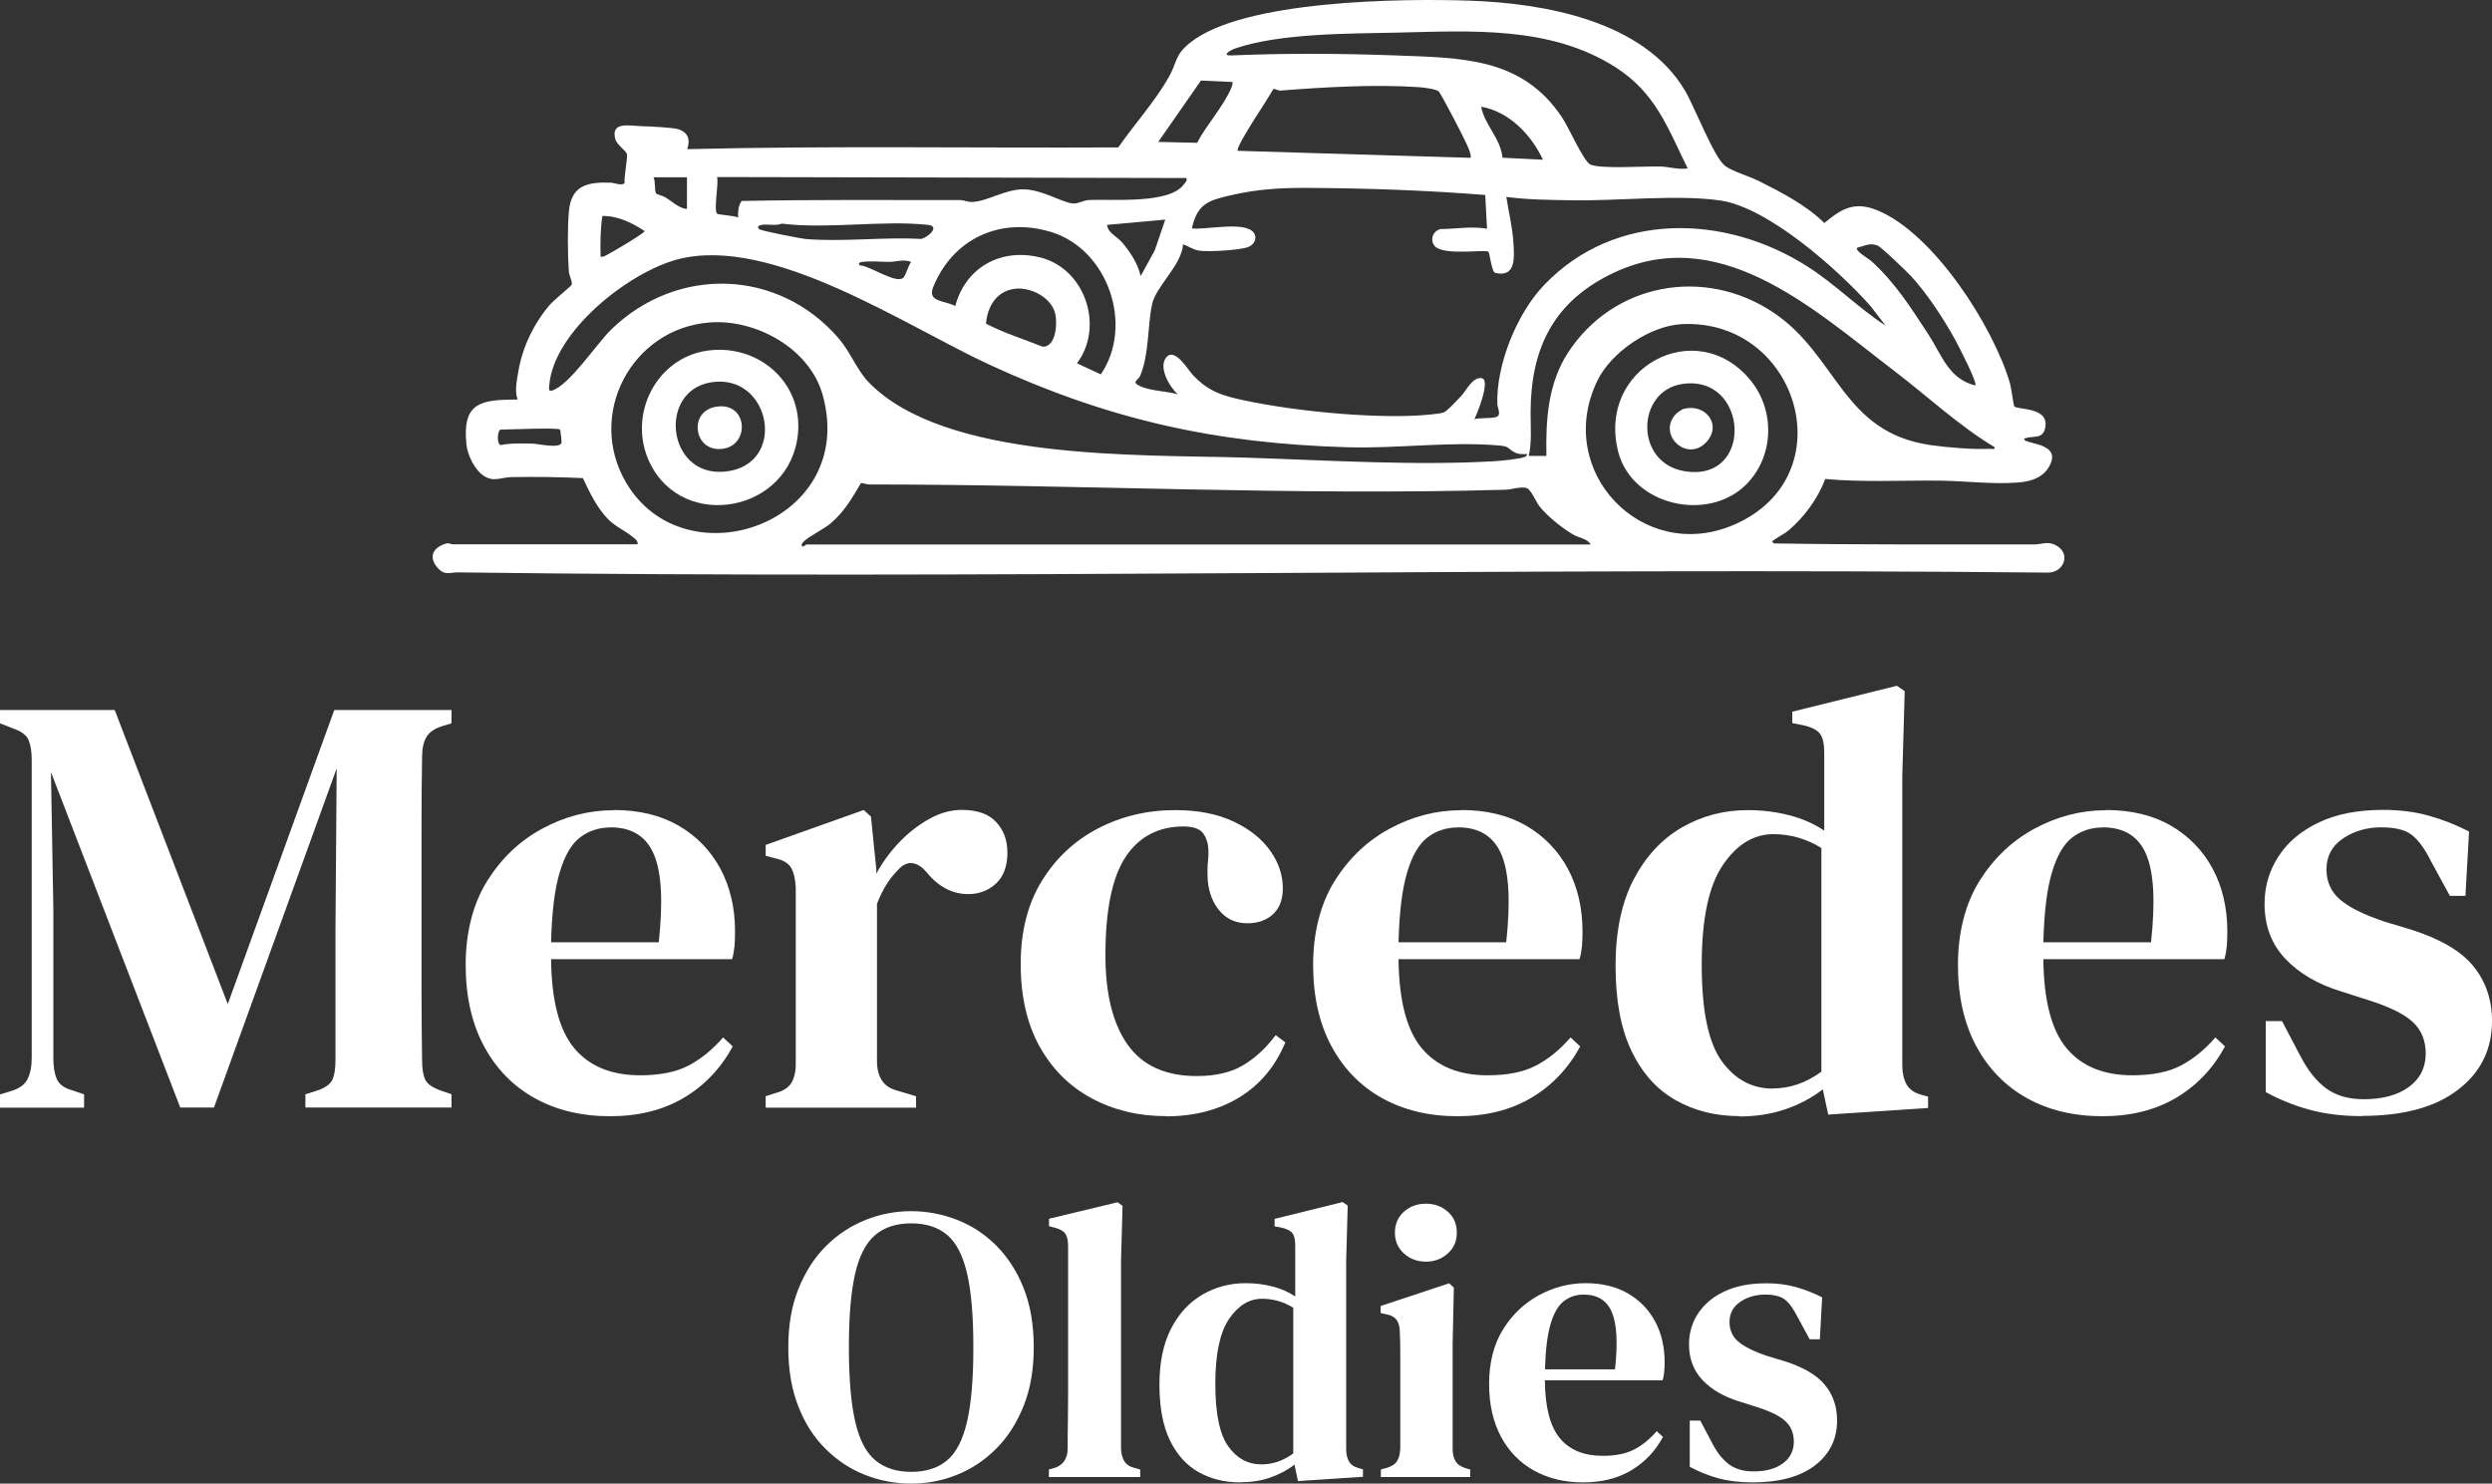
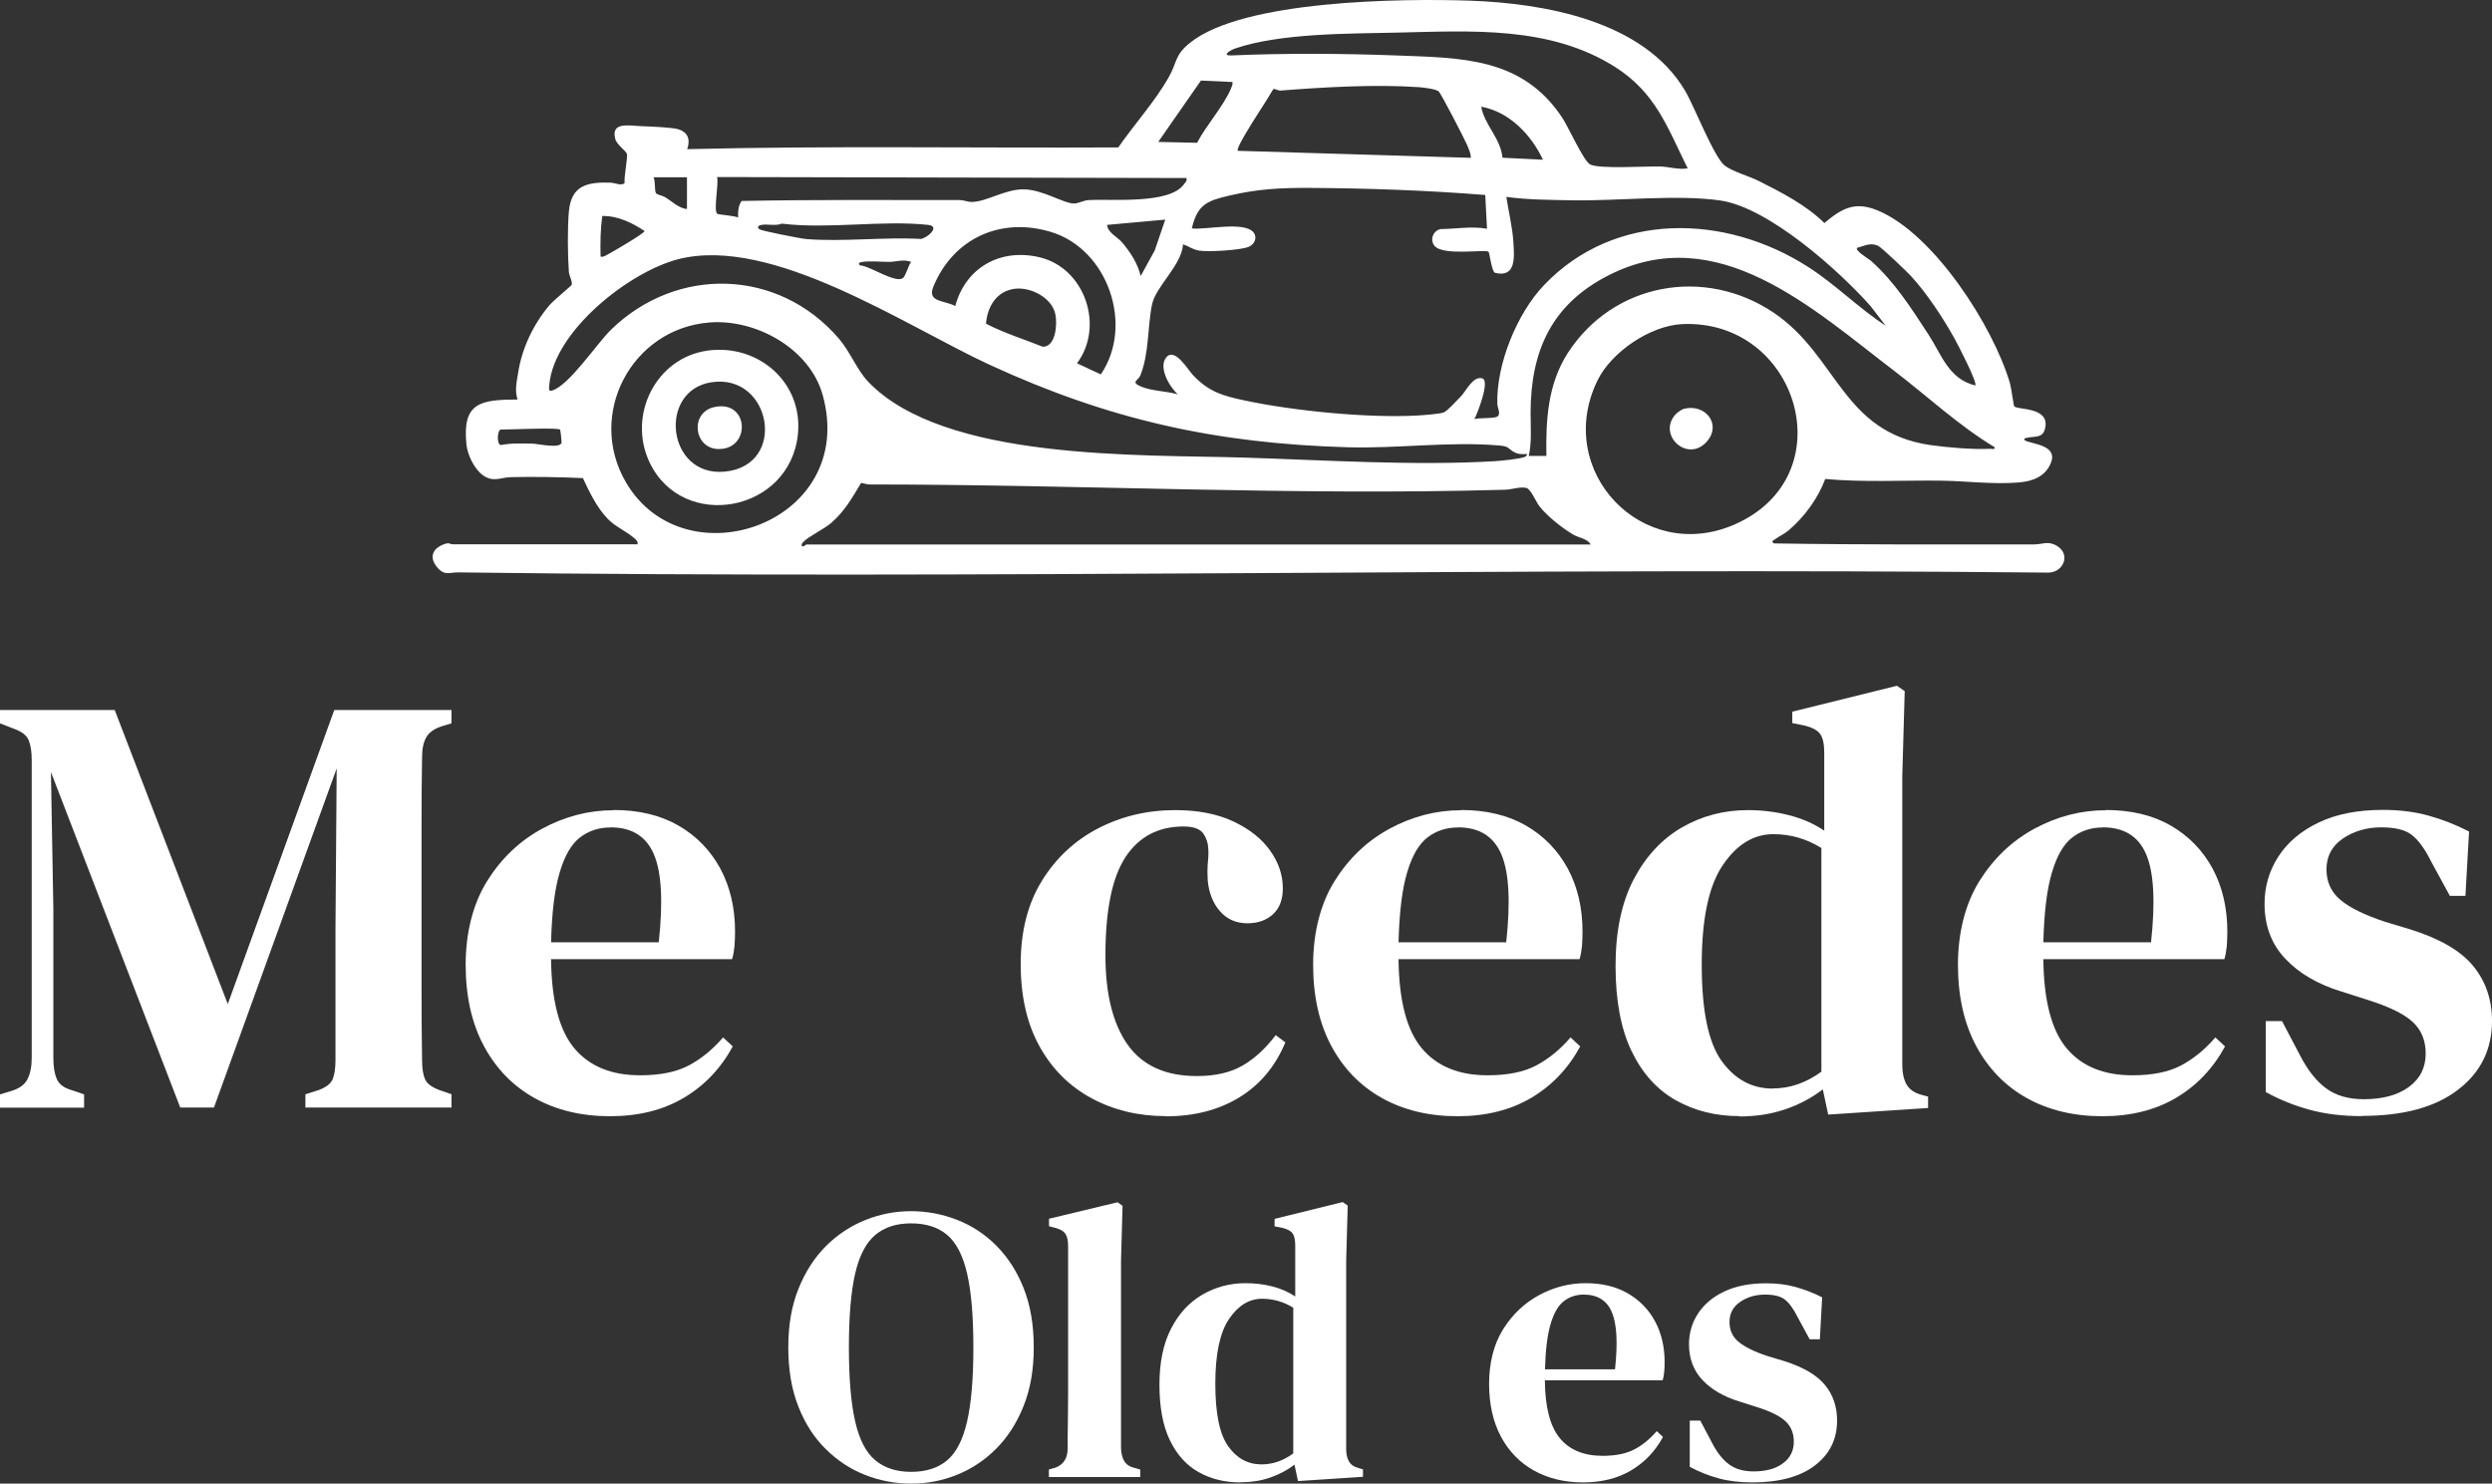
<svg xmlns="http://www.w3.org/2000/svg" id="Ebene_2" data-name="Ebene 2" viewBox="0 0 227.01 135.17">
  <rect x="0" y="0" width="227.01" height="135.17" fill="#333333" stroke="none" />
  <defs>
    <style>
      .cls-1 {
        fill: #fff;
      }
    </style>
  </defs>
  <g id="Ebene_1-2" data-name="Ebene 1">
    <g>
      <g>
        <path class="cls-1" d="M0,100.92v-1.21l1.09-.33c.69-.22,1.17-.57,1.42-1.07s.38-1.14.38-1.95v-27.12c0-.73-.09-1.32-.27-1.78-.18-.46-.64-.81-1.37-1.07l-1.26-.49v-1.21h10.46l10.3,26.79,9.7-26.79h10.68v1.21l-.88.27c-.69.22-1.17.56-1.42,1.01-.26.46-.38,1.05-.38,1.78-.04,2.12-.05,4.23-.05,6.33v14.99c0,2.12.02,4.22.05,6.3,0,.77.09,1.35.27,1.75.18.4.62.73,1.32.99l1.09.38v1.21h-13.31v-1.21l1.2-.38c.69-.26,1.12-.59,1.29-1.01s.25-.99.25-1.73v-11.89l.11-14.68-11.18,30.9h-3.07l-11.78-30.57.22,12.49v13.59c0,.8.11,1.44.33,1.92.22.48.68.8,1.37.99l1.1.38v1.21H0Z" />
        <path class="cls-1" d="M55.89,73.8c2.3,0,4.27.47,5.92,1.42,1.64.95,2.91,2.26,3.81,3.92.89,1.66,1.34,3.57,1.34,5.73,0,.47-.02.92-.05,1.34-.04.42-.11.81-.22,1.18h-16.49c.04,3.76.74,6.46,2.11,8.11,1.37,1.64,3.37,2.47,6,2.47,1.83,0,3.31-.3,4.44-.9,1.13-.6,2.17-1.45,3.12-2.55l.88.82c-1.09,2.01-2.58,3.57-4.47,4.69-1.88,1.11-4.12,1.67-6.71,1.67s-4.88-.55-6.85-1.64-3.52-2.68-4.63-4.74c-1.11-2.06-1.67-4.54-1.67-7.42s.65-5.53,1.95-7.62c1.3-2.08,2.98-3.68,5.04-4.79s4.23-1.67,6.49-1.67ZM55.62,75.39c-1.06,0-1.98.3-2.77.9-.79.6-1.41,1.66-1.86,3.18-.46,1.52-.72,3.64-.79,6.38h9.81c.4-3.69.26-6.36-.44-8-.69-1.64-2.01-2.47-3.95-2.47Z" />
-         <path class="cls-1" d="M69.75,100.92v-1.04l.82-.27c.73-.18,1.23-.49,1.51-.93.27-.44.41-1.02.41-1.75v-16.05c-.04-.8-.18-1.41-.44-1.84-.26-.42-.75-.7-1.48-.85l-.82-.22v-.99l8.93-3.18.66.6.49,4.82v.38c.55-1.02,1.24-1.97,2.08-2.85.84-.88,1.75-1.59,2.74-2.14s1.97-.82,2.96-.82c1.39,0,2.43.36,3.12,1.09.69.73,1.04,1.66,1.04,2.8,0,1.24-.35,2.18-1.04,2.82-.69.64-1.53.96-2.52.96-1.46,0-2.72-.66-3.78-1.97l-.11-.11c-.37-.44-.78-.68-1.23-.74-.46-.05-.9.17-1.34.68-.36.37-.7.79-1.01,1.29-.31.49-.59,1.07-.85,1.73v14.36c0,.69.15,1.27.44,1.73.29.46.78.78,1.48.96l1.64.49v1.04h-13.7Z" />
        <path class="cls-1" d="M106.19,101.69c-2.48,0-4.73-.54-6.74-1.62-2.01-1.08-3.59-2.65-4.74-4.71-1.15-2.06-1.73-4.58-1.73-7.53s.64-5.48,1.92-7.56c1.28-2.08,2.99-3.68,5.12-4.79,2.14-1.11,4.48-1.67,7.04-1.67,2.08,0,3.85.35,5.31,1.04,1.46.69,2.58,1.58,3.34,2.66.77,1.08,1.15,2.22,1.15,3.43,0,1.02-.3,1.81-.9,2.36-.6.55-1.38.82-2.33.82-1.02,0-1.85-.36-2.49-1.09-.64-.73-1.01-1.66-1.12-2.8-.04-.73-.03-1.35.03-1.86.05-.51.05-1-.03-1.48-.15-.62-.39-1.04-.74-1.26-.35-.22-.83-.33-1.45-.33-2.3,0-4.06.92-5.29,2.77-1.22,1.85-1.84,4.83-1.84,8.96,0,3.54.68,6.26,2.03,8.16,1.35,1.9,3.45,2.85,6.3,2.85,1.68,0,3.07-.32,4.17-.96,1.1-.64,2.1-1.56,3.01-2.77l.88.66c-.91,2.19-2.31,3.86-4.19,5.01-1.88,1.15-4.12,1.73-6.71,1.73Z" />
        <path class="cls-1" d="M133.09,73.8c2.3,0,4.27.47,5.92,1.42,1.64.95,2.91,2.26,3.81,3.92.89,1.66,1.34,3.57,1.34,5.73,0,.47-.02.92-.05,1.34-.04.42-.11.81-.22,1.18h-16.49c.04,3.76.74,6.46,2.11,8.11,1.37,1.64,3.37,2.47,6,2.47,1.83,0,3.31-.3,4.44-.9,1.13-.6,2.17-1.45,3.12-2.55l.88.82c-1.09,2.01-2.58,3.57-4.47,4.69-1.88,1.11-4.12,1.67-6.71,1.67s-4.88-.55-6.85-1.64-3.52-2.68-4.63-4.74c-1.11-2.06-1.67-4.54-1.67-7.42s.65-5.53,1.95-7.62c1.3-2.08,2.98-3.68,5.04-4.79s4.23-1.67,6.49-1.67ZM132.82,75.39c-1.06,0-1.98.3-2.77.9-.79.6-1.41,1.66-1.86,3.18-.46,1.52-.72,3.64-.79,6.38h9.81c.4-3.69.26-6.36-.44-8-.69-1.64-2.01-2.47-3.95-2.47Z" />
        <path class="cls-1" d="M158.46,101.69c-2.16,0-4.09-.48-5.81-1.45-1.72-.97-3.06-2.47-4.03-4.49-.97-2.03-1.45-4.61-1.45-7.75s.55-5.76,1.64-7.86c1.1-2.1,2.56-3.68,4.38-4.74,1.83-1.06,3.84-1.59,6.03-1.59,1.32,0,2.58.16,3.78.47,1.2.31,2.26.78,3.18,1.4v-7.12c0-.77-.12-1.32-.36-1.67-.24-.35-.72-.61-1.45-.79l-1.1-.22v-1.04l9.53-2.36.71.49-.22,7.73v26.36c0,.69.13,1.27.38,1.73.26.46.71.78,1.37.96l.6.16v1.04l-9.1.6-.49-2.3c-.99.77-2.12,1.37-3.4,1.81-1.28.44-2.68.66-4.22.66ZM161.48,99.17c1.57,0,3.05-.51,4.44-1.53v-20.38c-1.35-.84-2.81-1.26-4.38-1.26-1.79,0-3.33.94-4.6,2.82-1.28,1.88-1.92,4.9-1.92,9.07s.6,7.09,1.81,8.77c1.21,1.68,2.76,2.52,4.66,2.52Z" />
        <path class="cls-1" d="M191.83,73.8c2.3,0,4.27.47,5.92,1.42,1.64.95,2.91,2.26,3.81,3.92.89,1.66,1.34,3.57,1.34,5.73,0,.47-.02.92-.05,1.34-.04.42-.11.81-.22,1.18h-16.49c.04,3.76.74,6.46,2.11,8.11,1.37,1.64,3.37,2.47,6,2.47,1.83,0,3.31-.3,4.44-.9,1.13-.6,2.17-1.45,3.12-2.55l.88.82c-1.09,2.01-2.58,3.57-4.47,4.69-1.88,1.11-4.12,1.67-6.71,1.67s-4.88-.55-6.85-1.64-3.52-2.68-4.63-4.74c-1.11-2.06-1.67-4.54-1.67-7.42s.65-5.53,1.95-7.62c1.3-2.08,2.98-3.68,5.04-4.79s4.23-1.67,6.49-1.67ZM191.56,75.39c-1.06,0-1.98.3-2.77.9-.79.6-1.41,1.66-1.86,3.18-.46,1.52-.72,3.64-.79,6.38h9.81c.4-3.69.26-6.36-.44-8-.69-1.64-2.01-2.47-3.95-2.47Z" />
        <path class="cls-1" d="M215.17,101.69c-1.75,0-3.33-.19-4.74-.57s-2.75-.92-4.03-1.62v-6.47h1.48l1.64,3.12c.69,1.35,1.49,2.36,2.38,3.01.89.66,2.04.99,3.43.99,1.72,0,3.09-.37,4.11-1.12,1.02-.75,1.53-1.76,1.53-3.04,0-1.17-.38-2.12-1.15-2.85-.77-.73-2.14-1.41-4.11-2.03l-2.41-.77c-2.16-.66-3.86-1.65-5.12-2.99-1.26-1.33-1.89-3-1.89-5.01,0-1.57.42-3,1.26-4.3.84-1.3,2.06-2.33,3.67-3.1,1.61-.77,3.56-1.15,5.86-1.15,1.5,0,2.88.17,4.14.52,1.26.35,2.49.83,3.7,1.45l-.33,5.86h-1.42l-1.7-3.12c-.58-1.17-1.18-1.98-1.78-2.44-.6-.46-1.52-.68-2.77-.68-1.32,0-2.48.34-3.48,1.01s-1.51,1.62-1.51,2.82c0,1.13.42,2.06,1.26,2.77.84.71,2.19,1.38,4.06,2l2.36.71c2.67.84,4.57,1.95,5.7,3.34,1.13,1.39,1.7,3.05,1.7,4.99,0,2.59-1.03,4.69-3.1,6.27-2.06,1.59-4.98,2.38-8.74,2.38Z" />
        <path class="cls-1" d="M83,135.17c-1.45,0-2.84-.26-4.17-.78-1.33-.52-2.53-1.3-3.58-2.34-1.06-1.03-1.9-2.32-2.51-3.87-.62-1.55-.93-3.35-.93-5.42s.31-3.8.93-5.35c.62-1.54,1.46-2.84,2.51-3.89,1.06-1.05,2.26-1.84,3.6-2.37,1.34-.54,2.73-.8,4.15-.8s2.81.26,4.16.78c1.34.52,2.54,1.3,3.58,2.34,1.04,1.04,1.88,2.32,2.5,3.87.62,1.55.93,3.35.93,5.42s-.31,3.8-.93,5.35c-.62,1.55-1.45,2.84-2.5,3.89-1.05,1.05-2.24,1.84-3.57,2.37-1.33.54-2.72.8-4.17.8ZM83,134.1c1.36,0,2.45-.35,3.28-1.05.83-.7,1.44-1.88,1.82-3.55.38-1.66.57-3.91.57-6.74s-.19-5.07-.57-6.72c-.38-1.65-.99-2.83-1.82-3.53-.83-.7-1.93-1.05-3.28-1.05s-2.42.35-3.26,1.05c-.84.7-1.46,1.88-1.84,3.53-.38,1.65-.57,3.89-.57,6.72s.19,5.08.57,6.74c.38,1.66.99,2.85,1.84,3.55.84.7,1.93,1.05,3.26,1.05Z" />
        <path class="cls-1" d="M95.55,134.56v-.68l.53-.14c.78-.26,1.18-.86,1.18-1.78,0-.81,0-1.62.02-2.44.01-.82.02-1.63.02-2.44v-13.55c0-.5-.08-.87-.25-1.12-.17-.25-.49-.43-.96-.55l-.53-.14v-.68l6.24-1.5.46.32-.14,5.03v17.08c.02.48.12.86.3,1.16.18.3.49.51.95.62l.5.14v.68h-8.31Z" />
        <path class="cls-1" d="M112.96,135.06c-1.4,0-2.66-.31-3.78-.94-1.12-.63-1.99-1.61-2.62-2.92s-.94-3-.94-5.05.36-3.75,1.07-5.12c.71-1.37,1.66-2.39,2.85-3.08,1.19-.69,2.5-1.04,3.92-1.04.86,0,1.68.1,2.46.3s1.47.51,2.07.91v-4.64c0-.5-.08-.86-.23-1.09-.15-.23-.47-.4-.94-.52l-.71-.14v-.68l6.2-1.53.46.32-.14,5.03v17.15c0,.45.08.83.25,1.12.17.3.46.51.89.62l.39.11v.68l-5.92.39-.32-1.5c-.64.5-1.38.89-2.21,1.18-.83.29-1.75.43-2.75.43ZM114.92,133.42c1.02,0,1.98-.33,2.89-1v-13.27c-.88-.55-1.83-.82-2.85-.82-1.16,0-2.16.61-3,1.84-.83,1.23-1.25,3.19-1.25,5.9s.39,4.61,1.18,5.71c.78,1.09,1.79,1.64,3.03,1.64Z" />
-         <path class="cls-1" d="M125.79,134.56v-.68l.53-.14c.47-.14.8-.36.96-.64.17-.28.26-.67.28-1.14v-8.61c0-.63-.01-1.28-.04-1.94,0-.47-.09-.85-.27-1.12s-.51-.46-.98-.55l-.5-.11v-.64l6.24-2.07.43.39-.11,5.06v9.63c0,.47.09.86.27,1.14.18.29.49.5.94.64l.39.11v.68h-8.17ZM129.89,114.95c-.78,0-1.45-.25-2-.75s-.82-1.13-.82-1.89.27-1.42.82-1.91,1.21-.73,2-.73,1.45.24,2,.73.82,1.12.82,1.91-.27,1.39-.82,1.89-1.21.75-2,.75Z" />
        <path class="cls-1" d="M144.44,116.91c1.5,0,2.78.31,3.85.93,1.07.62,1.9,1.47,2.48,2.55s.87,2.32.87,3.73c0,.31-.01.6-.04.87-.02.27-.07.53-.14.77h-10.73c.02,2.45.48,4.21,1.37,5.28.89,1.07,2.19,1.6,3.9,1.6,1.19,0,2.15-.2,2.89-.59.74-.39,1.41-.94,2.03-1.66l.57.53c-.71,1.31-1.68,2.32-2.91,3.05s-2.68,1.09-4.37,1.09-3.17-.36-4.46-1.07c-1.28-.71-2.29-1.74-3.01-3.08s-1.09-2.95-1.09-4.83.42-3.6,1.27-4.96,1.94-2.39,3.28-3.12c1.34-.72,2.75-1.09,4.23-1.09ZM144.27,117.95c-.69,0-1.29.2-1.8.59-.51.39-.92,1.08-1.21,2.07-.3.99-.47,2.37-.52,4.15h6.38c.26-2.4.17-4.14-.29-5.21-.45-1.07-1.31-1.6-2.57-1.6Z" />
        <path class="cls-1" d="M159.63,135.06c-1.14,0-2.17-.12-3.08-.37-.92-.25-1.79-.6-2.62-1.05v-4.21h.96l1.07,2.03c.45.88.97,1.53,1.55,1.96.58.43,1.33.64,2.23.64,1.12,0,2.01-.24,2.67-.73.67-.49,1-1.15,1-1.98,0-.76-.25-1.38-.75-1.85-.5-.48-1.39-.92-2.67-1.32l-1.57-.5c-1.4-.43-2.51-1.08-3.33-1.94-.82-.87-1.23-1.96-1.23-3.26,0-1.02.27-1.96.82-2.8.55-.84,1.34-1.51,2.39-2.01s2.32-.75,3.82-.75c.97,0,1.87.11,2.69.34.82.23,1.62.54,2.41.94l-.21,3.82h-.93l-1.1-2.03c-.38-.76-.77-1.29-1.16-1.59-.39-.3-.99-.45-1.8-.45-.86,0-1.61.22-2.26.66-.65.44-.98,1.05-.98,1.84,0,.74.27,1.34.82,1.8.55.46,1.43.9,2.64,1.3l1.53.46c1.73.55,2.97,1.27,3.71,2.18.74.9,1.1,1.98,1.1,3.24,0,1.69-.67,3.05-2.01,4.08-1.34,1.03-3.24,1.55-5.69,1.55Z" />
      </g>
      <g>
        <path class="cls-1" d="M58.08,49.59c.05-.3-.2-.48-.4-.64-.67-.56-1.66-.99-2.33-1.69-.98-1.02-1.66-2.43-2.25-3.7-2.17-.1-4.35-.13-6.52-.09-.98.02-1.62.5-2.56-.15-.8-.55-1.43-1.87-1.53-2.82-.39-3.82,1.25-4.09,4.66-4.1-.28-.8-.08-1.63.05-2.44.35-2.25,1.39-4.42,2.85-6.15.34-.41,1.95-1.73,2.02-1.85.12-.24-.22-.83-.25-1.2-.11-1.49-.13-4,0-5.47.21-2.41,1.67-2.71,3.79-2.65.38.01,1.07.34,1.29.02-.07-.56.29-2.26.21-2.63-.07-.28-.92-.84-1.06-1.36-.43-1.62,1.27-1.21,2.46-1.17.71.02,2.72.11,3.26.27.92.28,1.13.96.83,1.82,13.06-.32,26.19-.09,39.27-.16,1.43-2.06,3.36-4.21,4.59-6.38.8-1.41.52-2.02,1.97-3.17C113.28,0,127.71-.15,133.89.06c6.82.24,15.83,1.83,19.61,8.2.85,1.44,2.63,6.06,3.62,6.83.72.55,2.23.96,3.1,1.4,2.08,1.05,4.31,2.19,5.97,3.83,1.61-1.35,2.79-2,4.85-1.15,5.12,2.11,10.55,10.59,12.06,15.75.12.4.32,2.02.39,2.1.28.34,3.09.04,2.84,1.83-.17,1.21-1,.81-1.9,1.09-.4.53,3.11.29,2.42,2.17-.48,1.31-1.7,1.75-2.98,1.85-2.39.19-4.86-.15-7.23-.17-3.45-.03-6.95.16-10.37-.15-.65,1.75-1.89,3.45-3.31,4.66-.39.34-.89.56-1.26.83-.19.14-.38.17-.11.38,7.9.13,15.82.09,23.72.09.78,0,1.28-.36,2.09.15,1.27.79.54,2.41-.8,2.42-48.28-.48-96.59.61-144.87-.02-.8-.01-1.23.35-1.92-.48s-.47-1.63.52-2.04c.65-.27.59-.04.92-.04h16.8ZM153.74,15.34c-1.86-3.76-2.91-6.88-6.6-9.23-5.93-3.77-13.11-3.29-19.84-3.14-4.38.1-10.68.04-14.79,1.45-.48.17-1.26.67-.33.63,4.79-.21,10.13-.18,14.95,0,5.98.23,11.55.15,15.2,5.7.56.85,1.92,3.91,2.52,4.23.85.44,5.1.15,6.4.19.78.02,1.65.31,2.48.17ZM112.26,7.47l-2.86-.13-3.89,5.59,3.54.08c.83-1.6,2.41-3.33,3.09-4.95.08-.2.17-.37.13-.6ZM131.03,8.31c-.25-.2-1.42-.35-1.8-.37-3.97-.27-8.61,0-12.56.31-.23.02-.59-.2-.68-.13-.81,1.39-1.76,2.73-2.56,4.12-.13.23-.81,1.36-.67,1.5l21.22.64c.02-.43-.19-.8-.34-1.18-.23-.55-2.38-4.71-2.59-4.88ZM140.55,14.54c-1.07-2.28-3.07-4.36-5.62-4.82.3,1.67,1.77,2.87,1.94,4.65l3.68.18ZM67.24,19.84c-.02-.52,0-1.09.32-1.53,6.6-.13,13.25-.08,19.87-.08.38,0,.73.18,1.11.17,1.36-.03,3-1.15,4.67-1.15,1.77,0,3.71,1.32,4.65,1.29.39-.01.85-.28,1.3-.31,2.13-.12,7.38.4,8.69-1.44.13-.18.3-.28.23-.57l-42.76-.09c.18.61-.35,3.05.02,3.35.1.08,1.59.17,1.9.34ZM62.58,16.15h-3.05c.2.37.07,1.2.23,1.45.09.14.57.22.78.34.67.38,1.29,1.05,2.04,1.1v-2.89ZM135.25,17.76c-5.31-.42-10.66-.61-16-.64-2.56-.01-4.63.09-7.18.68-2.04.48-2.98.77-3.5,3.01,1.25.16,4.83-.7,5.64.39.35.48.05,1.09-.49,1.3-.76.3-3.68.47-4.51.33-.6-.11-.91-.39-1.44-.57-.13,1.92-2.48,3.83-2.82,5.46-.43,2.04-.25,4.45-1.07,6.49-.18.46-.92.58.04,1s2.36.42,3.38.72c-.75-.65-1.82-2.47-1.05-3.38.78-.91,1.95,1.12,2.41,1.61,1.44,1.53,2.7,1.9,4.74,2.33,4.47.95,11.15,1.61,15.69,1.37.51-.03,2.08-.14,2.44-.29.33-.13,1.26-1.16,1.57-1.48.47-.49,1.08-1.84,1.92-1.62.75.19-.44,3.22-.71,3.71.53-.12,1.54-.05,1.98-.18.52-.16.12-.84.11-1.18-.11-3.59,1.78-8.26,4.26-10.85,6.45-6.75,16.5-6.48,24.02-1.67,2.51,1.6,4.61,3.76,7.09,5.37l-1.36-1.77c-2.9-3.28-9.31-8.99-13.68-9.63-3.9-.57-9.38.05-13.48-.02-2.03-.04-4.02-.04-6.03-.31.2,1.32.56,2.77.64,4.1s.29,3.29-1.66,2.82c-.31-.07-.51-1.84-.6-1.92-.29-.25-4.14.4-4.92-.54-.45-.54-.14-1.38.55-1.53,1.43-.01,2.81-.28,4.23-.03l-.16-3.05ZM54.71,23.38c.24.06.38-.06.57-.15.38-.19,3.45-1.98,3.44-2.18-1.13-.75-2.45-1.4-3.85-1.37-.18,1.23-.19,2.46-.16,3.7ZM106.15,20.01l-5.3.48c.08.74.89,1.04,1.37,1.6.74.87,1.43,1.92,1.69,3.06l1.28-2.33.96-2.81ZM71.23,20.37c-.6.26-1.38-.01-1.95.14-.2.05-.34.21-.1.38.21.15,3.77.85,4.26.89,3.35.27,7.06-.2,10.45-.01.65-.12,1.78-1.16.66-1.28-4.16-.45-9.05.4-13.3-.11ZM87.02,27.88c.95-3.53,4.15-5.3,7.72-4.43,4.11,1.01,5.88,6.29,3.37,9.65l2.17,1.01c3.04-4.46.65-11.39-4.52-12.97-4.57-1.4-8.92.55-10.74,4.99-.58,1.42,1.02,1.22,1.99,1.75ZM179.94,35.12c.21-.27-1.6-3.75-1.9-4.29-1.03-1.86-2.52-4.12-3.96-5.68-.38-.41-2.7-2.64-3.02-2.77-.73-.3-1.2.03-1.89.2-.2.27,1.07,1.01,1.29,1.2,2.18,1.97,3.61,4.25,5.21,6.69,1.21,1.85,1.83,4.05,4.27,4.65ZM137.87,41.17c-.59-.4-.43-.51-1.41-.59-4.4-.37-9.23.3-13.68.17-12.01-.34-21.79-2.51-32.66-7.53-7.64-3.53-19.82-11.8-28.35-9.6-4.48,1.16-11.28,6.53-11.73,11.42-.02.24-.12.66.23.55,1.57-.45,4.08-4.27,5.39-5.55,6.01-5.85,15.26-5.58,20.75.8,1.03,1.2,1.68,2.9,2.67,3.93,6.9,7.24,24.8,6.63,34.23,6.92,7.34.23,15.53.76,22.83.33.55-.03,2.42-.21,2.81-.41.07-.04.2-.21.16-.24-.45.01-.85.04-1.24-.22ZM181.71,40.75c-3.29-1.98-6.13-4.65-9.18-6.98-7.41-5.65-16.08-13.75-26.01-8.68-5.22,2.66-7.08,6.94-7.09,12.51,0,1.29.12,2.71-.17,3.94h1.61c-.06-3.29.13-6.55,1.95-9.38,4.13-6.39,12.45-7.9,18.74-3.68,5.86,3.94,6.23,10.9,14.29,12.07,1.54.22,3.91.42,5.45.34.18,0,.44.11.4-.16ZM83,23.86c-.74-.27-1.35,0-2,0-.75,0-1.71-.1-2.42,0-.22.03-.48.1-.24.32.88.02,3.3,1.72,3.94,1.13.24-.22.47-1.13.72-1.45ZM92.45,26.31c-1.67.21-2.5,1.61-2.63,3.18,1.65.86,3.46,1.41,5.16,2.1,1.19.04,1.35-2.03,1.16-2.95-.31-1.52-2.24-2.51-3.7-2.33ZM64.64,29.38c-7.11.55-11.24,8.39-7.61,14.58,5.37,9.16,21.12,3.7,17.92-7.95-1.17-4.25-6.08-6.96-10.31-6.63ZM153.23,29.53c-2.91.14-6.46,2.55-7.72,5.16-3.99,8.25,4.13,16.73,12.47,13.11,10.16-4.41,5.84-18.76-4.75-18.27ZM51.01,39.14c-.18-.2-4.67,0-5.39,0-.3,0-.41,1.33,0,1.41.92-.19,1.96-.15,2.91-.13.47.01,2.49.49,2.63-.09.01-.06-.1-1.15-.14-1.19ZM144.9,49.59c-.33-.53-1.07-.58-1.6-.89-.98-.58-2.37-1.68-3.06-2.57-.34-.44-.8-1.6-1.21-1.68-.62-.12-1.29.15-1.92.17-19.29.55-38.61-.48-57.89-.48-.27,0-.52-.11-.78-.14-.83,1.39-1.5,2.59-2.75,3.67-.62.53-2.12,1.26-2.49,1.69-.12.14-.21.18-.15.41.19.07.36-.16.4-.16h71.46Z" />
        <path class="cls-1" d="M64.47,31.94c4.59-.62,8.67,2.88,8.22,7.58-.69,7.16-10.49,8.95-13.51,2.62-2.04-4.27.54-9.55,5.3-10.2ZM64.79,34.83c-4.89.77-4.04,8.64,1.23,8.14,5.78-.55,4.24-9-1.23-8.14Z" />
-         <path class="cls-1" d="M158.99,44.22c-3.51,3.38-10.31,1.8-11.57-3.03-2-7.69,7.11-12.54,12.03-6.56,2.3,2.79,2.17,7.05-.46,9.59ZM153.21,34.99c-4.14.65-4.33,7.14.19,7.93,6.45,1.13,5.91-8.89-.19-7.93Z" />
        <path class="cls-1" d="M65.11,37.08c3.17-.65,3.31,3.94.28,3.83-2.2-.08-2.58-3.36-.28-3.83Z" />
        <path class="cls-1" d="M153.38,37.25c1.96-.5,3.46,1.38,2.14,2.94-1.75,2.06-4.57-.54-2.9-2.42.13-.15.59-.48.76-.52Z" />
      </g>
    </g>
  </g>
</svg>